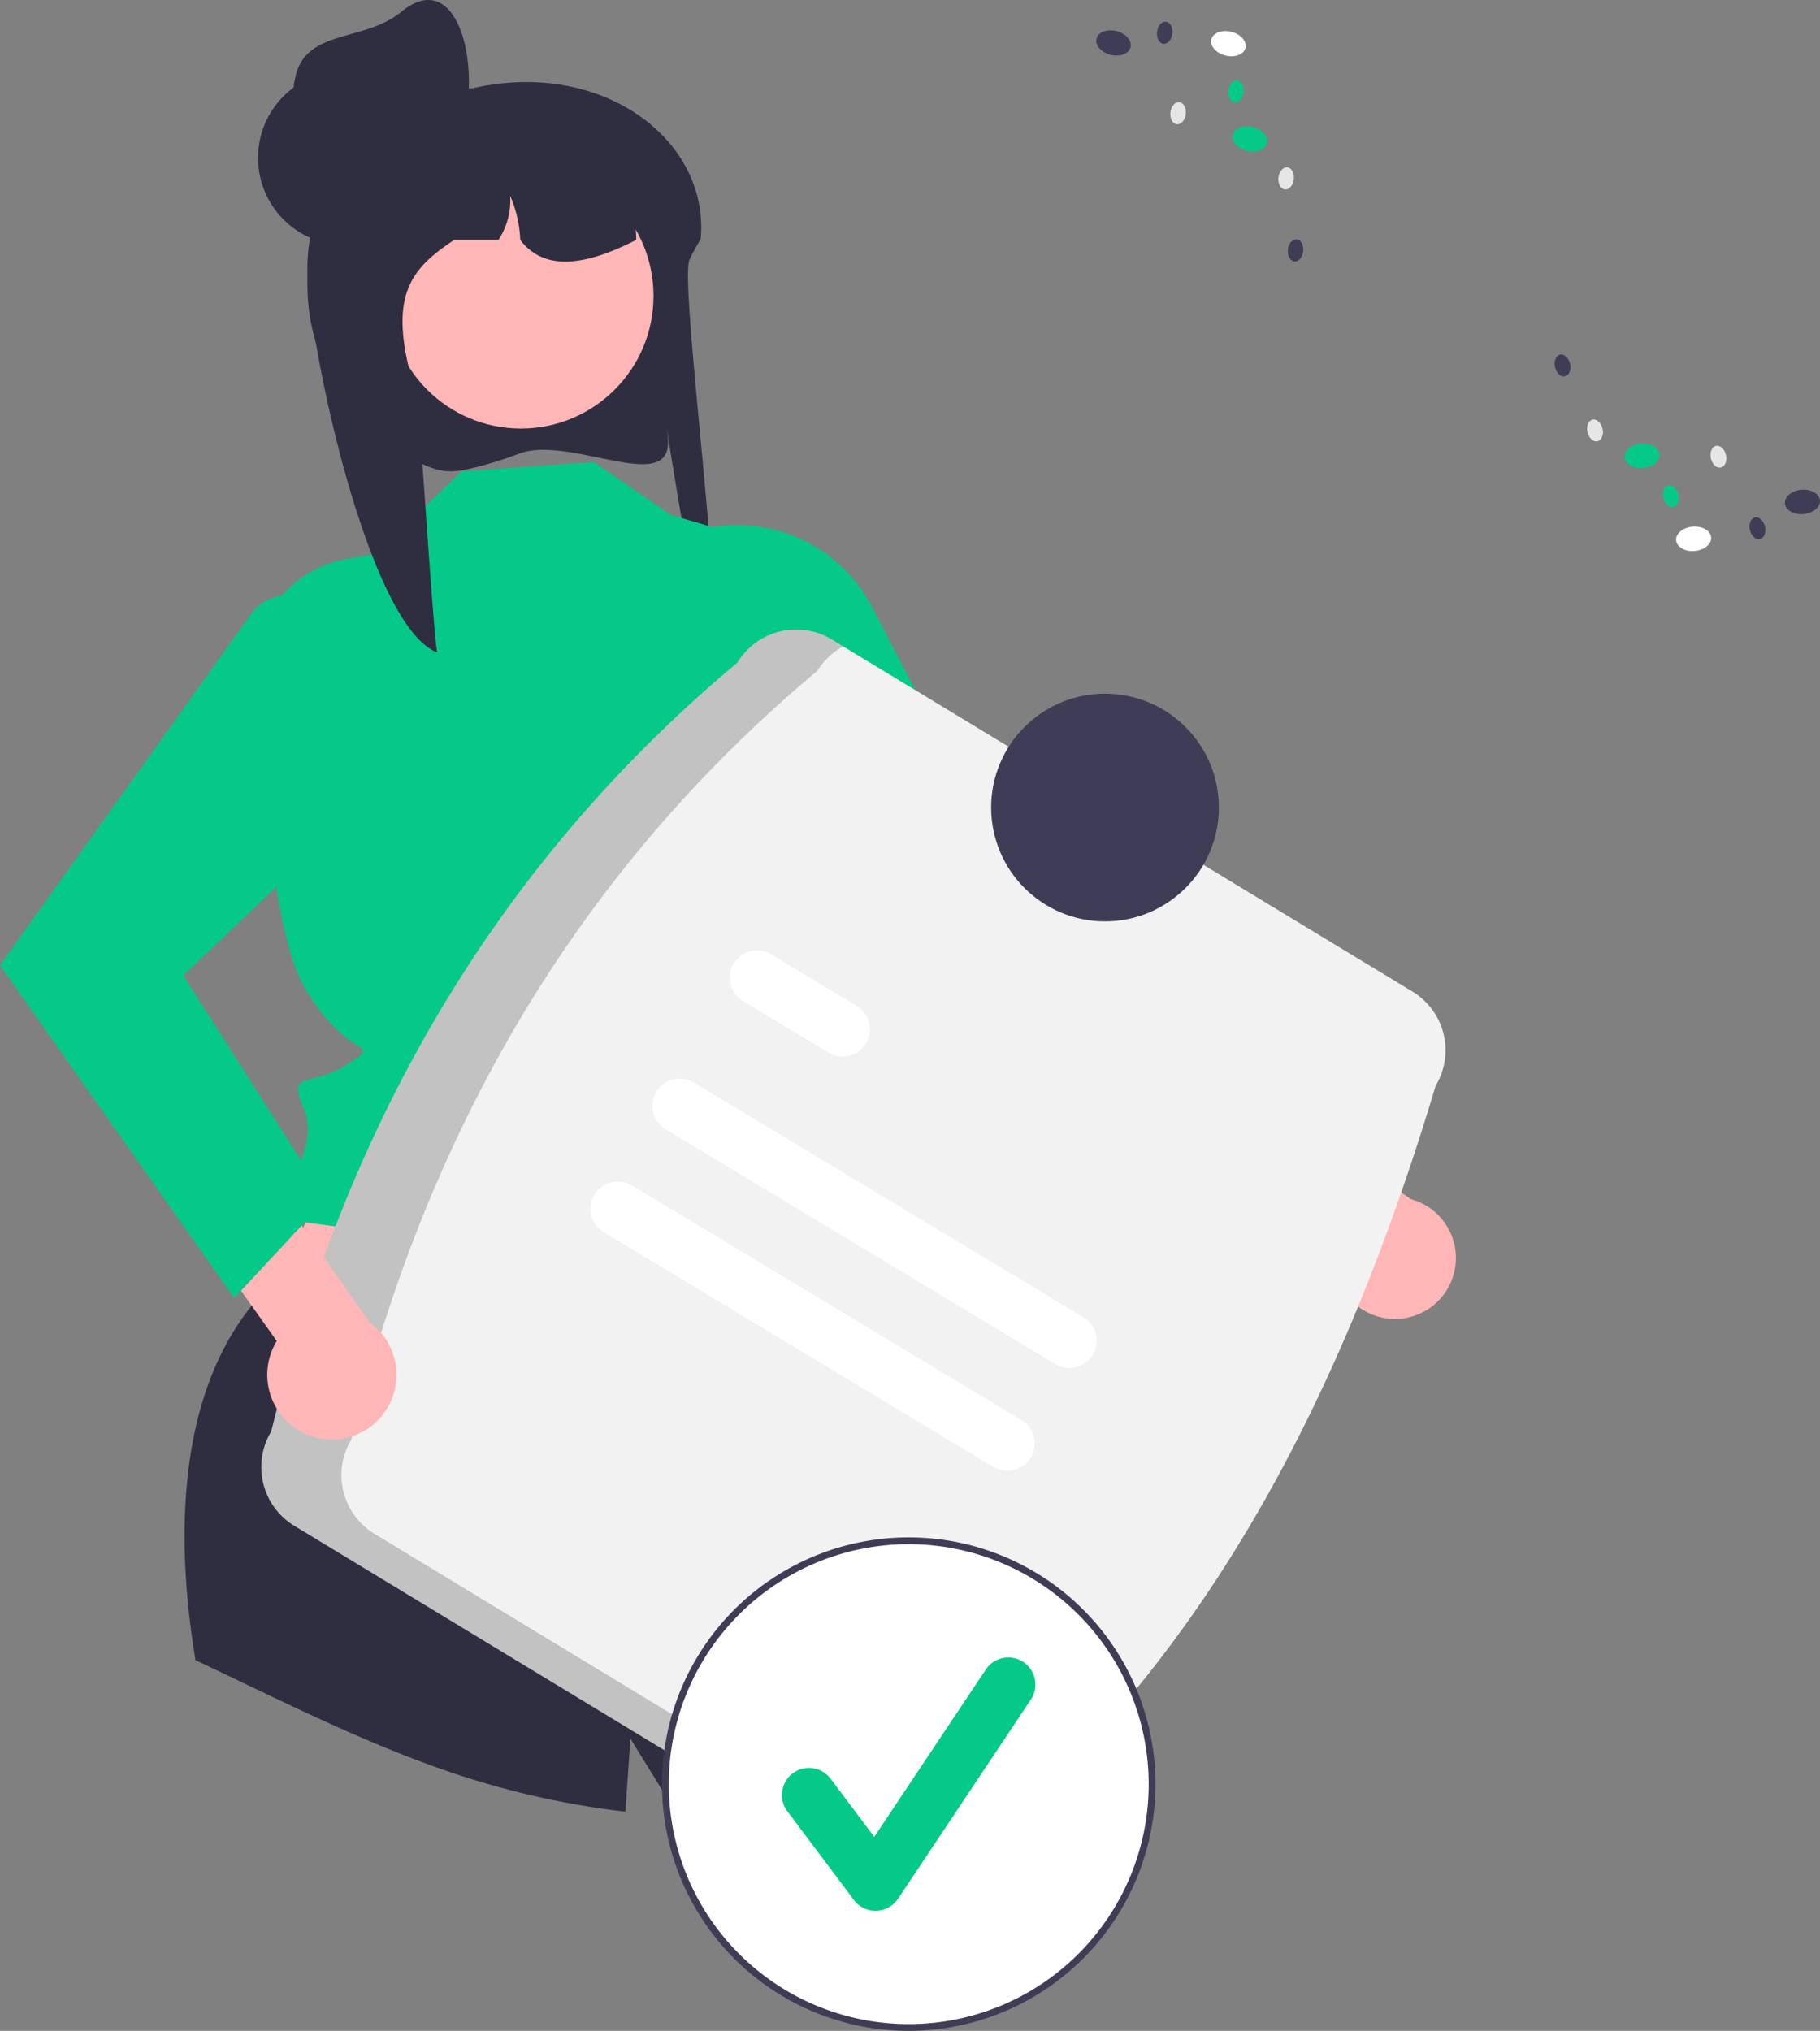
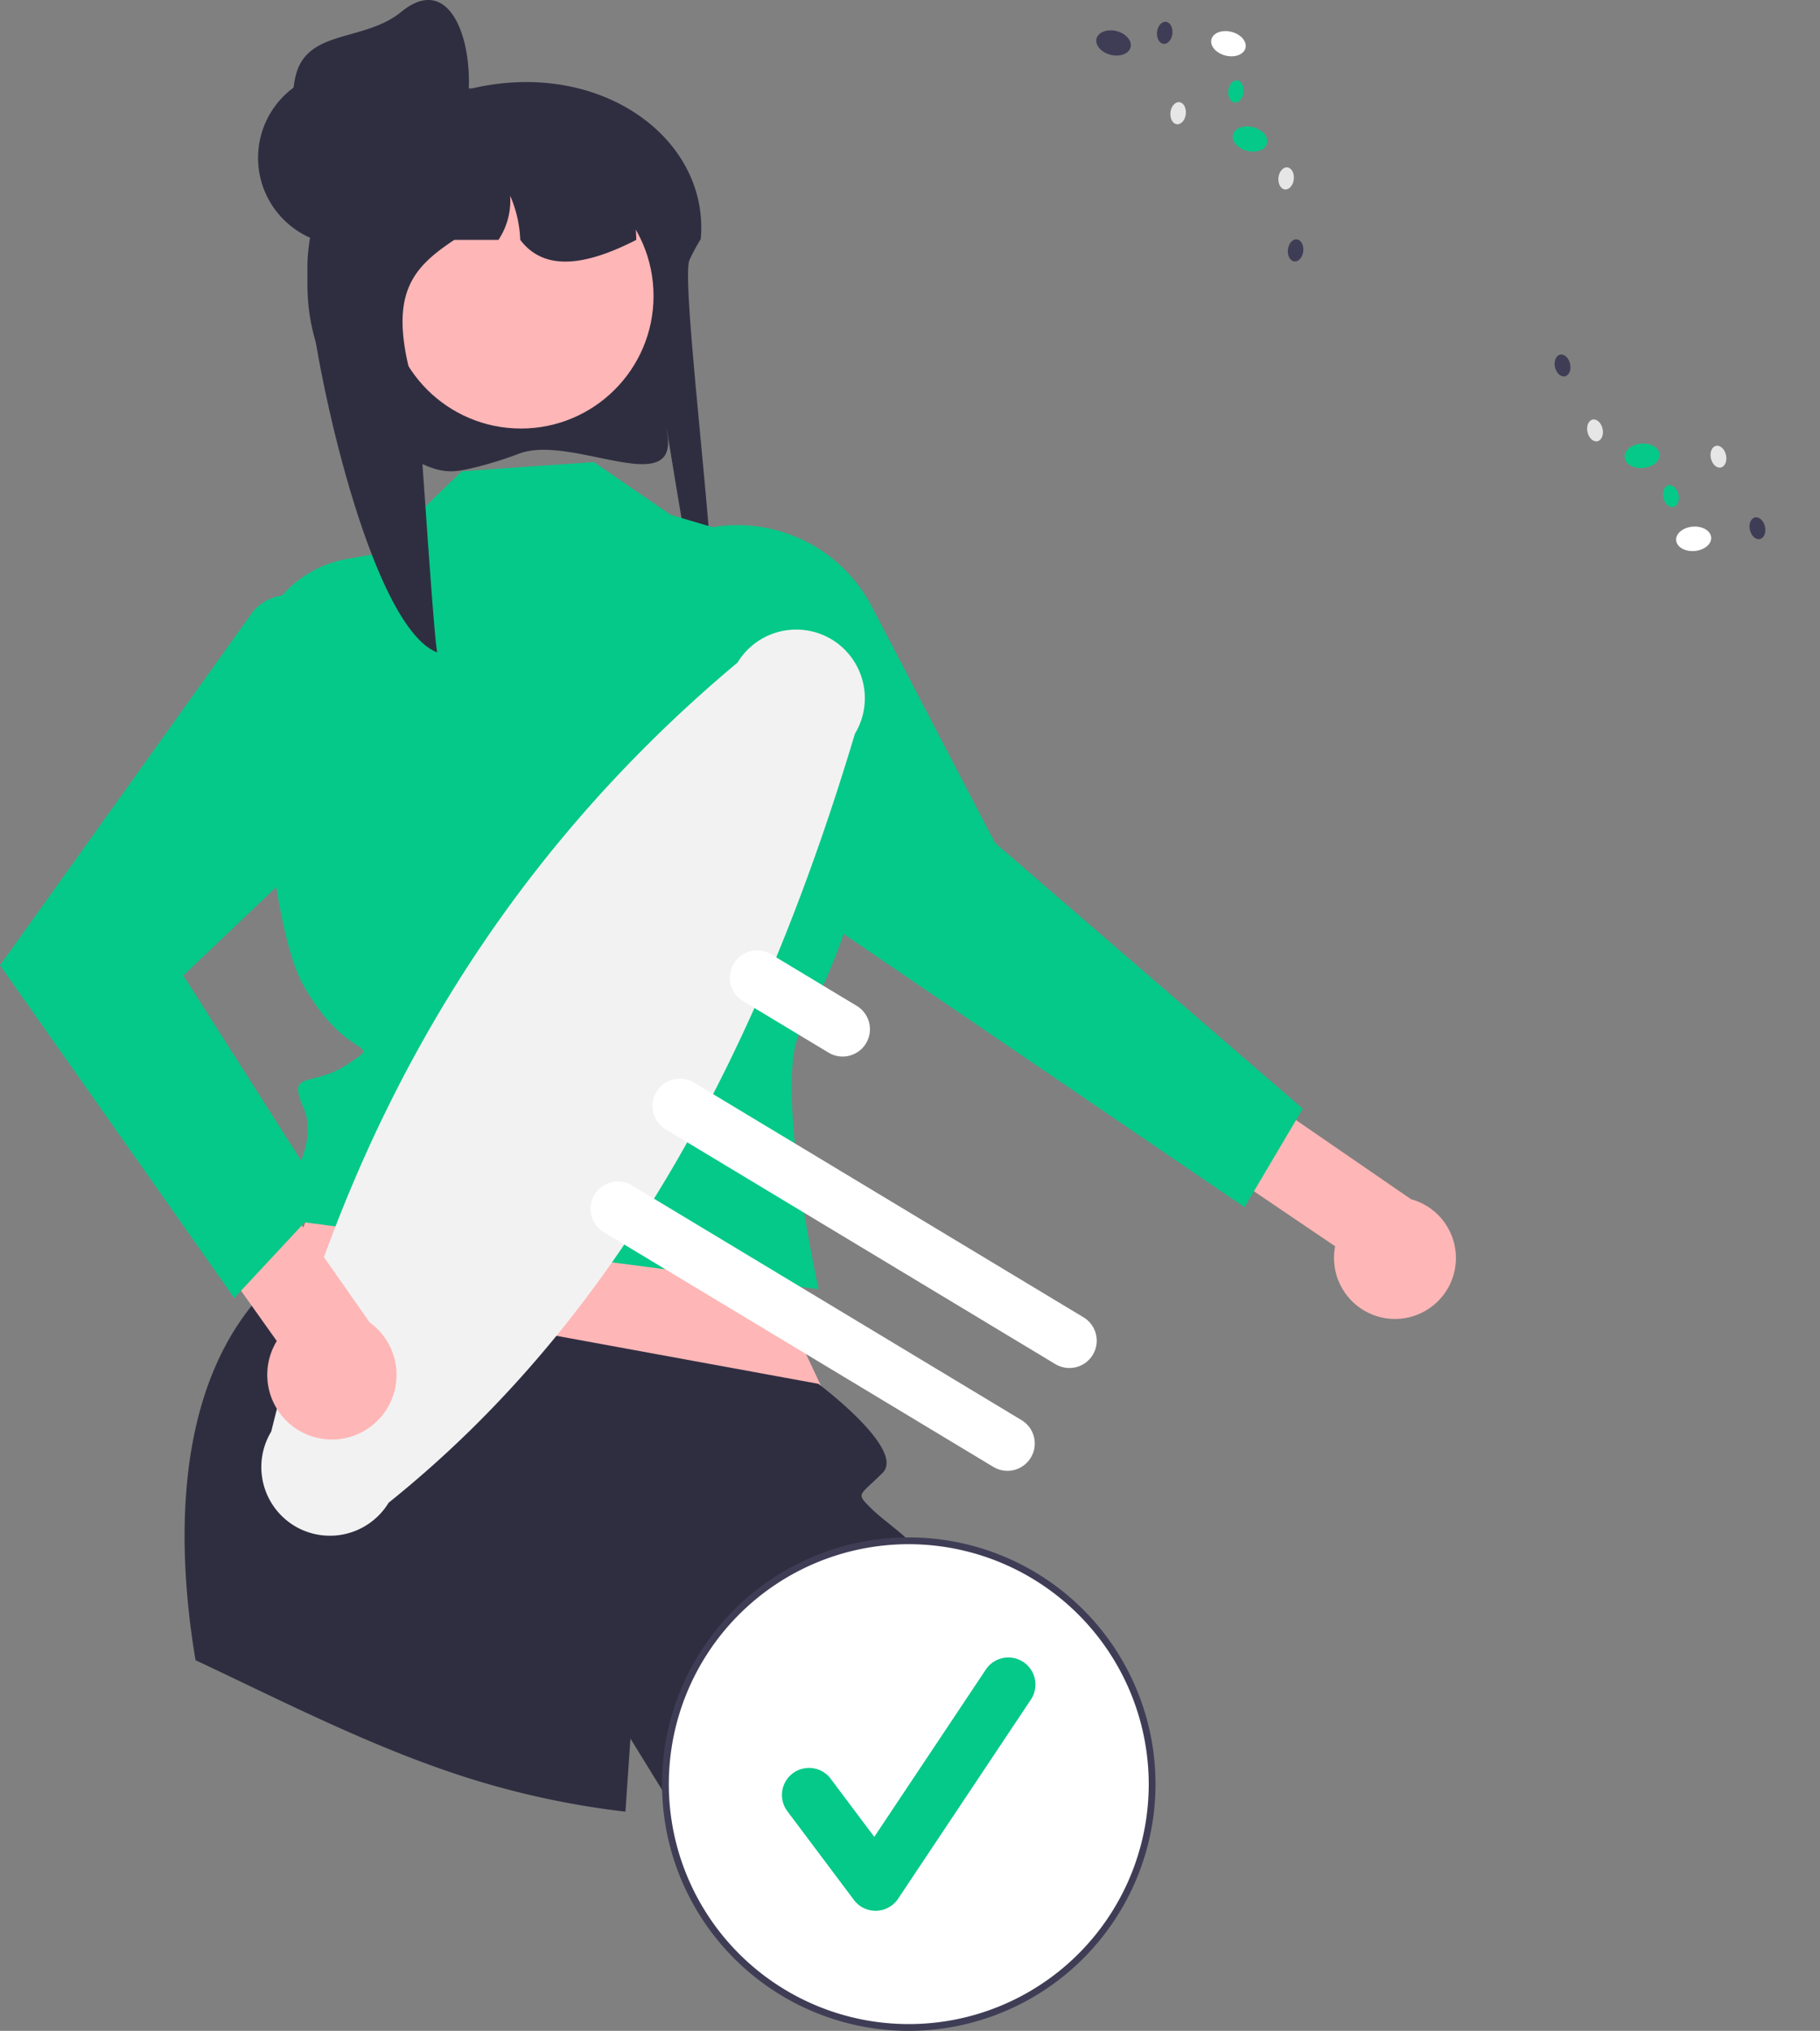
<svg xmlns="http://www.w3.org/2000/svg" xmlns:ns1="http://sodipodi.sourceforge.net/DTD/sodipodi-0.dtd" data-name="Layer 1" width="536.117" height="598.269" viewBox="0 0 536.117 598.269" version="1.1" id="svg32" ns1:docname="certification-qualiopi_illustration.svg">
  <rect x="0" y="0" width="536.117" height="598.269" fill="#808080" stroke="none" />
  <defs id="defs32" />
  <path d="m 153.017,133.598 a 114.228,114.228 0 0 1 -12.558,3.971 c -5.626,1.371 -8.802,2.007 -14.231,-0.101 -0.191,-0.074 -0.373,-0.147 -0.544,-0.219 A 57.679,57.679 0 0 1 90.579,84.95 c -0.027,-0.384 -0.027,-0.787 -0.027,-1.18 a 56.192,56.192 0 0 1 0.271,-5.675 57.37,57.37 0 0 1 1.23,-7.633 l -0.054,-0.01 c -4.396,-4.495 -6.087,-10.653 -5.527,-16.84 a 27.832,27.832 0 0 1 12.573,-20.813 44.032,44.032 0 0 1 18.281,-6.453 46.326,46.326 0 0 1 5.255,-0.305 h 16.499 a 71.282,71.282 0 0 1 10.357,-1.633 h 0.027 c 33.205,-2.754 59.391,19.259 56.949,46.043 -0.018,0.029 -0.045,0.059 -0.063,0.089 -0.706,1.151 -1.33,2.243 -1.881,3.285 -0.534,0.974 -0.986,1.908 -1.375,2.793 -3.03,6.846 11.37,113.061 6.205,114.674 -2.94,0.915 -14.789,-78.123 -12.663,-63.093 2.677,18.856 -28.32,-0.257 -43.618,5.398 z" fill="#2f2e41" id="path2" />
  <polygon points="73.005,475.781 109.966,381.645 204.039,395.654 250.068,493.714 " fill="#ffb6b6" id="polygon2" transform="translate(-1,-70.049)" />
  <path d="m 295.439,522.211 a 257.909,257.909 0 0 1 -95.64,12.81 l -14.09,-22.85 c 0,0 -0.59,8.51 -1.47,21.52 a 248.821,248.821 0 0 1 -45.47,-9.64 c -28.11,-8.79 -54.46,-22.41 -81.17,-34.97 -5.41,-32.25 -7.44,-81.98 22.47,-110.93 l 160.99,29.5 c 0,0 25.83,19.32 18.92,26.24 -6.91,6.91 -7.98,5.84 -3.44,10.38 4.54,4.54 14.35,10.61 14.45,14.58 0.04,1.55 11.05,29.66 24.45,63.36 z" fill="#2f2e41" id="path3" />
  <path d="m 174.926,136.117 -38.895,2.714 -25.139,24.292 -8.804,1.571 a 32.825,32.825 0 0 0 -27.006,34.246 c 1.811,30.683 5.866,76.528 14.341,91.402 13.141,23.063 23.996,15.827 13.141,23.063 -10.854,7.236 -18.142,1.55 -13.141,12.986 5,11.436 -6.758,26.105 -6.758,26.105 l -4.681,4.681 4.965,2.035 158.196,20.585 c 0,0 -13.679,-61.502 -5.124,-76.61 8.555,-15.108 29.296,-60.777 10.785,-78.646 l -18.1,-63.694 -31.134,-9.182 z" fill="#05c988" id="path4" />
  <path d="m 410.374,388.539 a 17.981,17.981 0 0 1 -17.08,-21.405 l -74.206,-50.256 8.854,-23.943 87.7,60.334 a 17.956,17.956 0 0 1 -5.267,35.27 z" fill="#ffb6b6" id="path5" />
  <path d="m 200.777,157.837 -10.783,4.27 57.522,112.344 119.079,81.168 17.165,-29.011 -90.644,-78.294 -36.29,-69.598 a 44.665,44.665 0 0 0 -56.049,-20.878 z" fill="#05c988" id="path6" />
  <circle cx="153.455" cy="87.181" r="39.056" fill="#ffb6b6" id="circle6" />
  <path d="m 187.418,70.665 c -0.651,0.344 -1.293,0.66 -1.945,0.977 -0.678,0.326 -1.357,0.651 -2.044,0.959 -13.07,5.925 -23.717,6.585 -30.175,-1.936 a 36.169,36.169 0 0 0 -2.976,-13.007 20.903,20.903 0 0 1 -3.446,13.007 h -13.007 c -13.396,8.891 -20.27,17.059 -10.972,46.248 0.606,1.918 4.758,70.047 5.943,75.284 -20.279,-7.779 -37.773,-90.371 -38.216,-112.134 -0.027,-0.353 -0.027,-0.724 -0.027,-1.085 a 47.554,47.554 0 0 1 0.271,-5.219 48.861,48.861 0 0 1 1.23,-7.019 l -0.054,-0.009 a 18.331,18.331 0 0 1 -5.527,-15.486 44.664,44.664 0 0 1 12.41,-11.126 79.196,79.196 0 0 1 13.586,-5.102 c 0.118,-0.027 0.217,-0.054 0.335,-0.081 1.429,-0.389 2.894,-0.742 4.36,-1.049 a 81.869,81.869 0 0 1 9.145,-1.384 c 0.226,-0.009 0.443,-0.027 0.642,-0.027 a 6.853,6.853 0 0 1 3.491,0.959 c 0.009,0 0.009,0.009 0.027,0.009 a 6.89,6.89 0 0 1 3.356,5.861 h 14.491 c 0.534,0 1.067,0.018 1.601,0.045 20.18,0.805 36.398,9.434 37.438,29.271 0.045,0.687 0.063,1.357 0.063,2.044 z" fill="#2f2e41" id="path7" />
  <circle cx="101.747" cy="46.505" r="25.73" fill="#2f2e41" id="circle7" />
  <path d="m 137.072,34.604 c -2.923,13.906 -17.345,22.224 -31.142,18.821 a 25.73,25.73 0 0 1 -18.821,-31.142 c 3.402,-13.797 20.147,-9.82 31.142,-18.821 15.555,-12.735 22.764,12.388 18.821,31.142 z" fill="#2f2e41" id="path8" />
-   <path d="m 79.903,421.707 c 21.929,-89.427 65.38,-166.292 137.341,-226.514 a 20.246,20.246 0 0 1 27.777,-6.808 l 171.068,103.723 a 20.246,20.246 0 0 1 6.807,27.777 c -27.466,91.762 -68.605,171.388 -137.341,226.514 a 20.245,20.245 0 0 1 -27.777,6.808 L 86.711,449.484 a 20.246,20.246 0 0 1 -6.808,-27.777 z" fill="#f2f2f2" id="path9" />
-   <path d="m 110.309,451.845 a 20.245,20.245 0 0 1 -6.808,-27.777 c 21.929,-89.428 65.38,-166.292 137.341,-226.514 a 19.984,19.984 0 0 1 7.546,-7.128 l -3.366,-2.041 a 20.246,20.246 0 0 0 -27.777,6.807 C 145.284,255.415 101.833,332.279 79.904,421.707 a 20.245,20.245 0 0 0 6.808,27.777 l 171.068,103.723 a 20.156,20.156 0 0 0 20.232,0.32 z" opacity="0.2" style="isolation:isolate" id="path10" />
+   <path d="m 79.903,421.707 c 21.929,-89.427 65.38,-166.292 137.341,-226.514 a 20.246,20.246 0 0 1 27.777,-6.808 a 20.246,20.246 0 0 1 6.807,27.777 c -27.466,91.762 -68.605,171.388 -137.341,226.514 a 20.245,20.245 0 0 1 -27.777,6.808 L 86.711,449.484 a 20.246,20.246 0 0 1 -6.808,-27.777 z" fill="#f2f2f2" id="path9" />
  <path d="m 310.929,401.882 -114.829,-69.189 a 8.044,8.044 0 0 1 8.303,-13.78 l 114.829,69.189 a 8.044,8.044 0 0 1 -8.303,13.779 z" fill="#ffffff" id="path11" />
  <path d="m 244.128,310.131 -25.262,-15.222 a 8.044,8.044 0 0 1 8.259,-13.806 l 0.043,0.026 25.262,15.222 a 8.044,8.044 0 0 1 -8.303,13.779 z" fill="#ffffff" id="path12" />
  <path d="m 292.678,432.171 -114.829,-69.189 a 8.044,8.044 0 0 1 8.286,-13.79 l 0.016,0.01 114.829,69.189 a 8.044,8.044 0 0 1 -8.303,13.779 z" fill="#ffffff" id="path13" />
-   <circle cx="325.511" cy="237.885" r="33.539" fill="#3f3d56" id="circle13" />
  <circle cx="267.698" cy="525.584" r="71.685" fill="#ffffff" id="circle14" />
  <path d="m 267.698,598.269 a 72.685,72.685 0 1 1 72.685,-72.686 72.768,72.768 0 0 1 -72.685,72.686 z m 0,-143.37 a 70.685,70.685 0 1 0 70.685,70.685 70.765,70.765 0 0 0 -70.685,-70.685 z" fill="#3f3d56" id="path14" />
  <path d="m 257.919,562.893 a 7.972,7.972 0 0 1 -6.379,-3.19 l -19.557,-26.076 a 7.974,7.974 0 1 1 12.758,-9.568 l 12.795,17.058 32.862,-49.292 a 7.974,7.974 0 1 1 13.27,8.847 l -39.114,58.67 a 7.977,7.977 0 0 1 -6.414,3.548 c -0.074,0.001 -0.148,0.003 -0.222,0.003 z" fill="#05c988" id="path15" />
  <ellipse cx="483.563" cy="200.655" rx="5.177" ry="3.601" transform="rotate(-4.887)" fill="#ffffff" id="ellipse15" />
-   <ellipse cx="516.423" cy="192.553" rx="5.177" ry="3.601" transform="rotate(-4.887)" fill="#3f3d56" id="ellipse16" />
  <ellipse cx="470.509" cy="174.997" rx="5.177" ry="3.601" transform="rotate(-4.887)" fill="#ff6584" id="ellipse17" style="fill:#05c988;fill-opacity:1" />
  <ellipse cx="430.351" cy="227.228" rx="2.276" ry="3.272" transform="rotate(-12.732)" fill="#e6e6e6" id="ellipse18" />
  <ellipse cx="425.23" cy="206.46" rx="2.276" ry="3.272" transform="rotate(-12.732)" fill="#3f3d56" id="ellipse19" />
  <ellipse cx="464.104" cy="242.784" rx="2.276" ry="3.272" transform="rotate(-12.732)" fill="#e6e6e6" id="ellipse20" />
  <ellipse cx="447.889" cy="251.034" rx="2.276" ry="3.272" transform="rotate(-12.732)" fill="#ff6584" id="ellipse21" style="fill:#05c988;fill-opacity:1" />
  <ellipse cx="470.661" cy="265.884" rx="2.276" ry="3.272" transform="rotate(-12.732)" fill="#3f3d56" id="ellipse22" />
  <ellipse cx="76.417" cy="353.936" rx="3.601" ry="5.177" transform="rotate(-75.779)" fill="#ffffff" id="ellipse23" />
  <ellipse cx="68.314" cy="321.076" rx="3.601" ry="5.177" transform="rotate(-75.779)" fill="#3f3d56" id="ellipse24" />
  <ellipse cx="50.759" cy="366.99" rx="3.601" ry="5.177" transform="rotate(-75.779)" fill="#ff6584" id="ellipse25" style="fill:#05c988;fill-opacity:1" />
  <ellipse cx="-10.161" cy="382.352" rx="3.272" ry="2.276" transform="rotate(-83.624)" fill="#e6e6e6" id="ellipse26" />
  <ellipse cx="-30.928" cy="387.473" rx="3.272" ry="2.276" transform="rotate(-83.624)" fill="#3f3d56" id="ellipse27" />
  <ellipse cx="5.395" cy="348.598" rx="3.272" ry="2.276" transform="rotate(-83.624)" fill="#e6e6e6" id="ellipse28" />
  <ellipse cx="13.646" cy="364.814" rx="3.272" ry="2.276" transform="rotate(-83.624)" fill="#ff6584" id="ellipse29" style="fill:#05c988;fill-opacity:1" />
  <ellipse cx="28.495" cy="342.042" rx="3.272" ry="2.276" transform="rotate(-83.624)" fill="#3f3d56" id="ellipse30" />
  <path d="m 90.57,422.654 a 19.072,19.072 0 0 1 -9.035,-27.606 l -55.105,-77.461 17.678,-20.51 64.777,92.48 a 19.046,19.046 0 0 1 -18.314,33.096 z" fill="#ffb6b6" id="path31" />
  <path d="m 91.836,177.183 v 0 a 13.6,13.6 0 0 0 -17.382,3.06 L -1.2592182e-8,284.371 69,382.371 l 27,-29 -42,-66 55.818,-53.145 A 44.665,44.665 0 0 0 91.836,177.183 Z" fill="#05c988" id="path32" />
</svg>